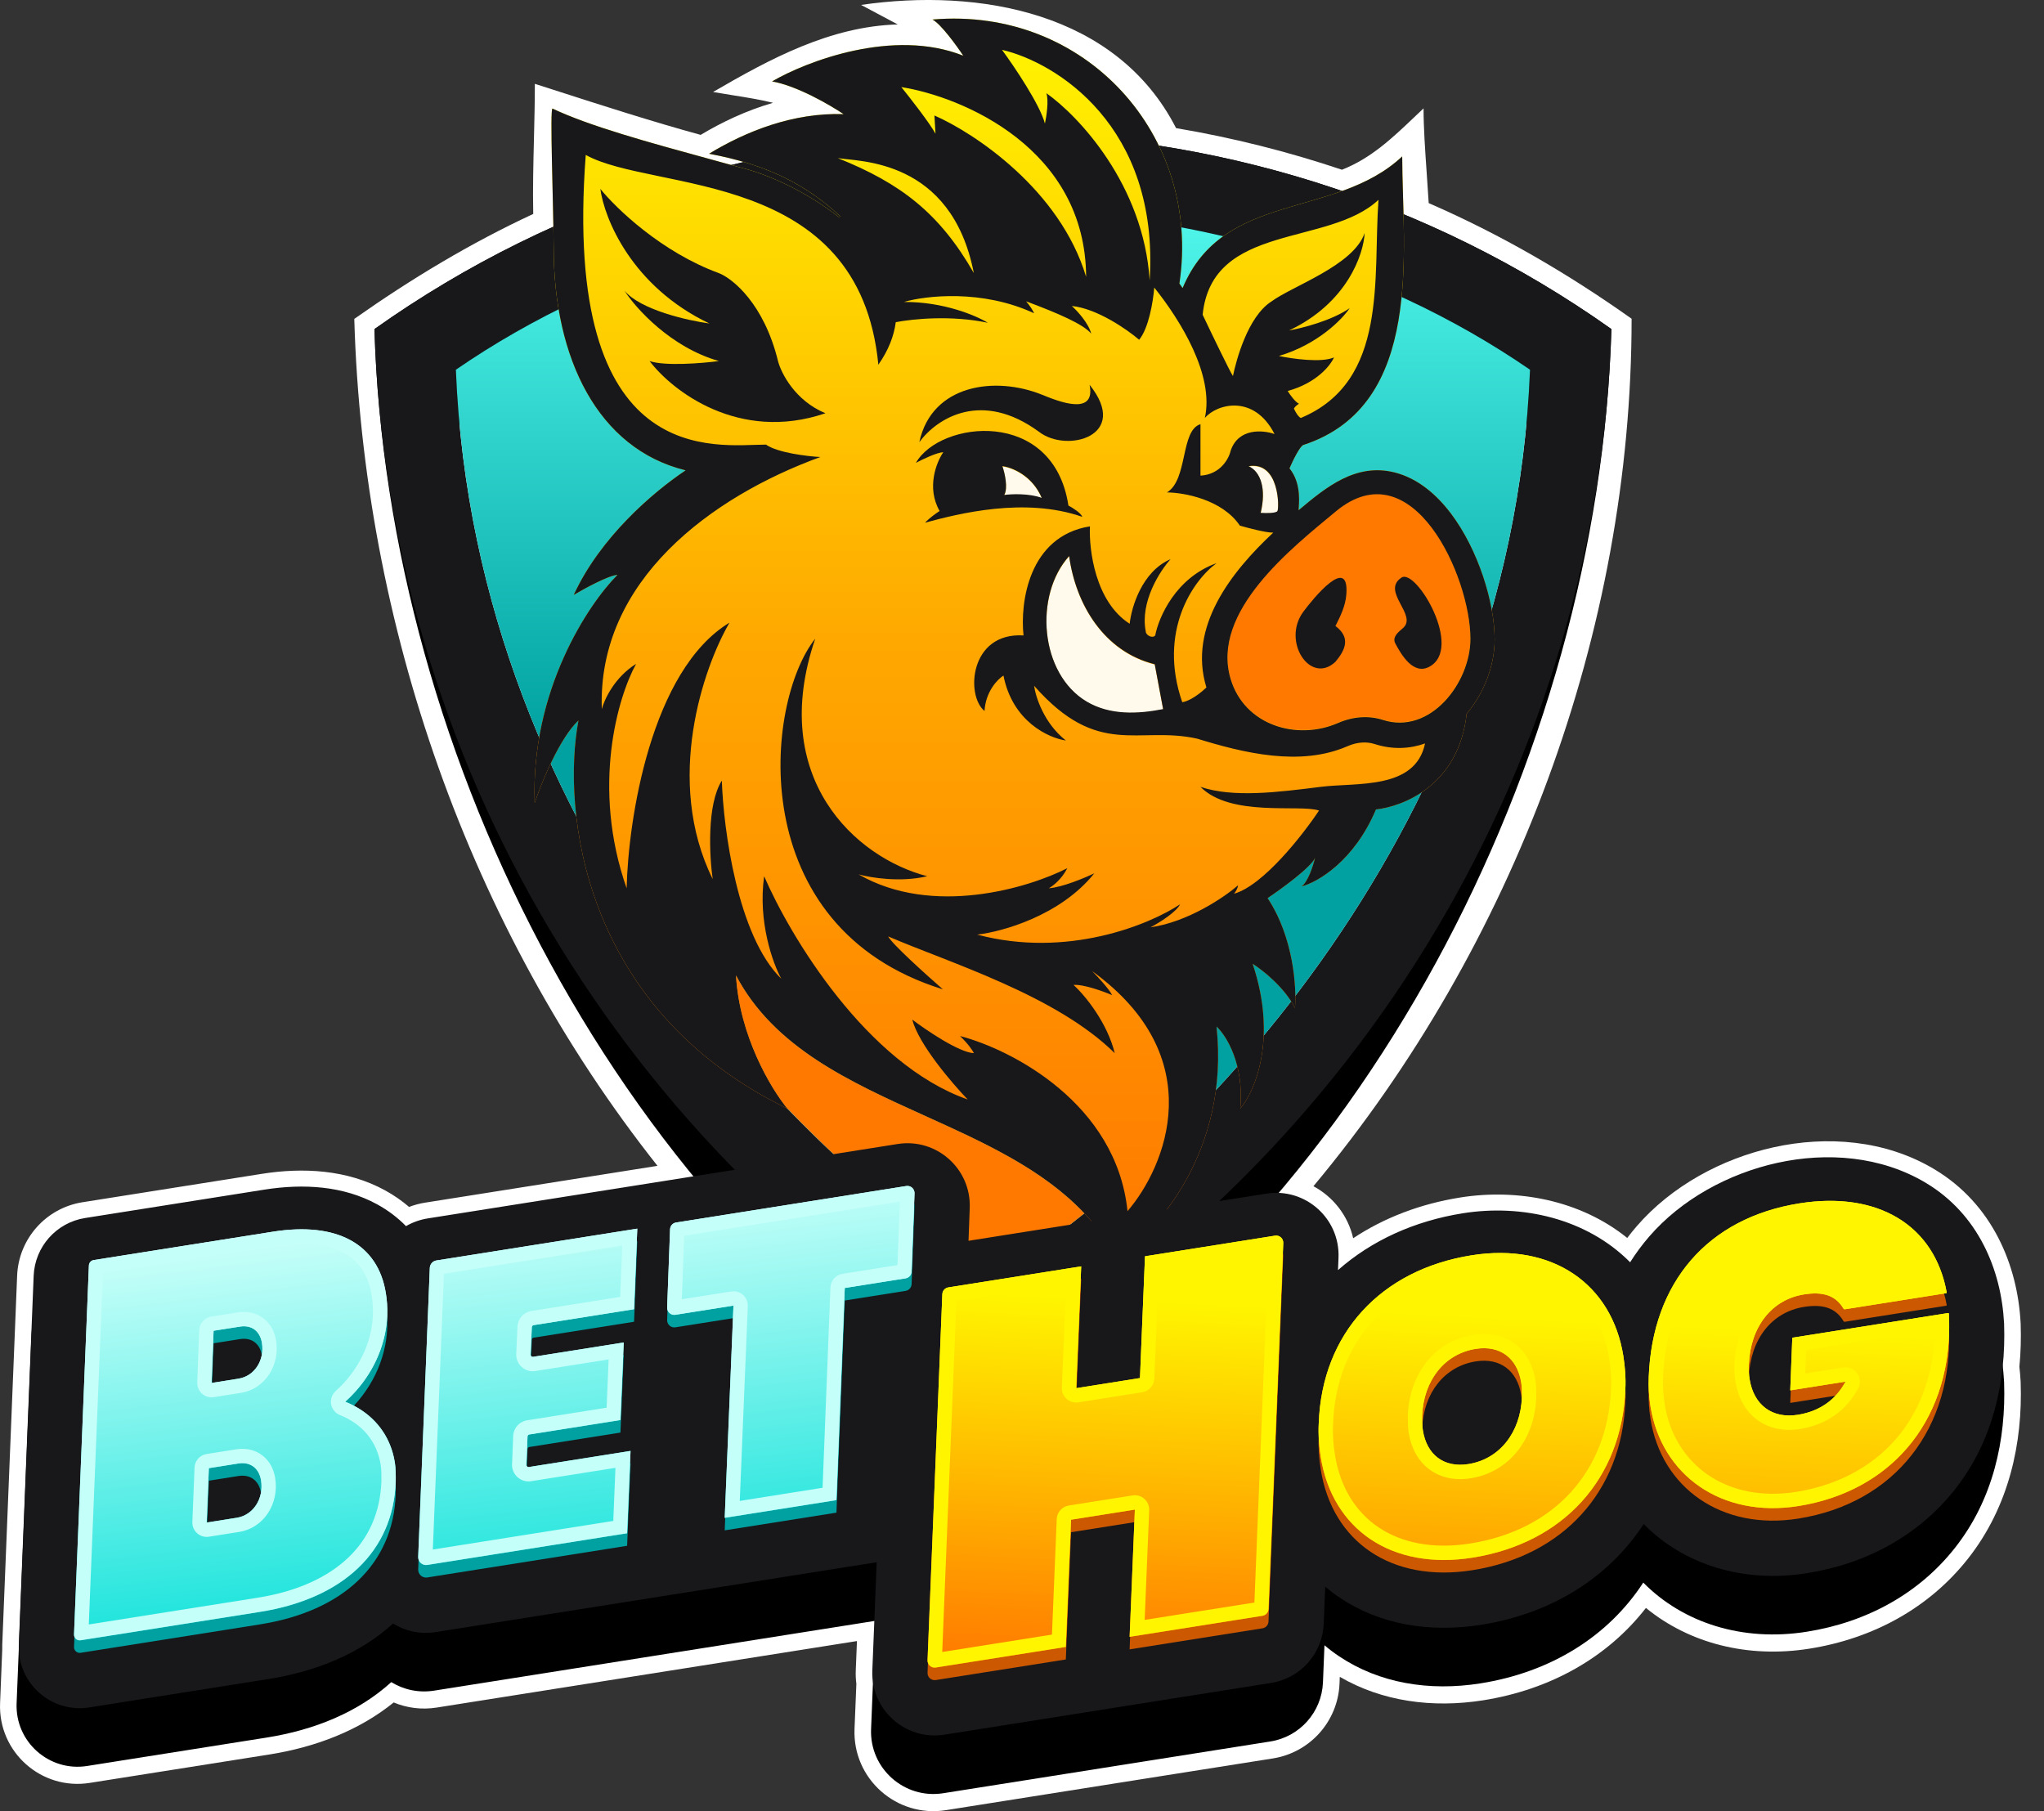
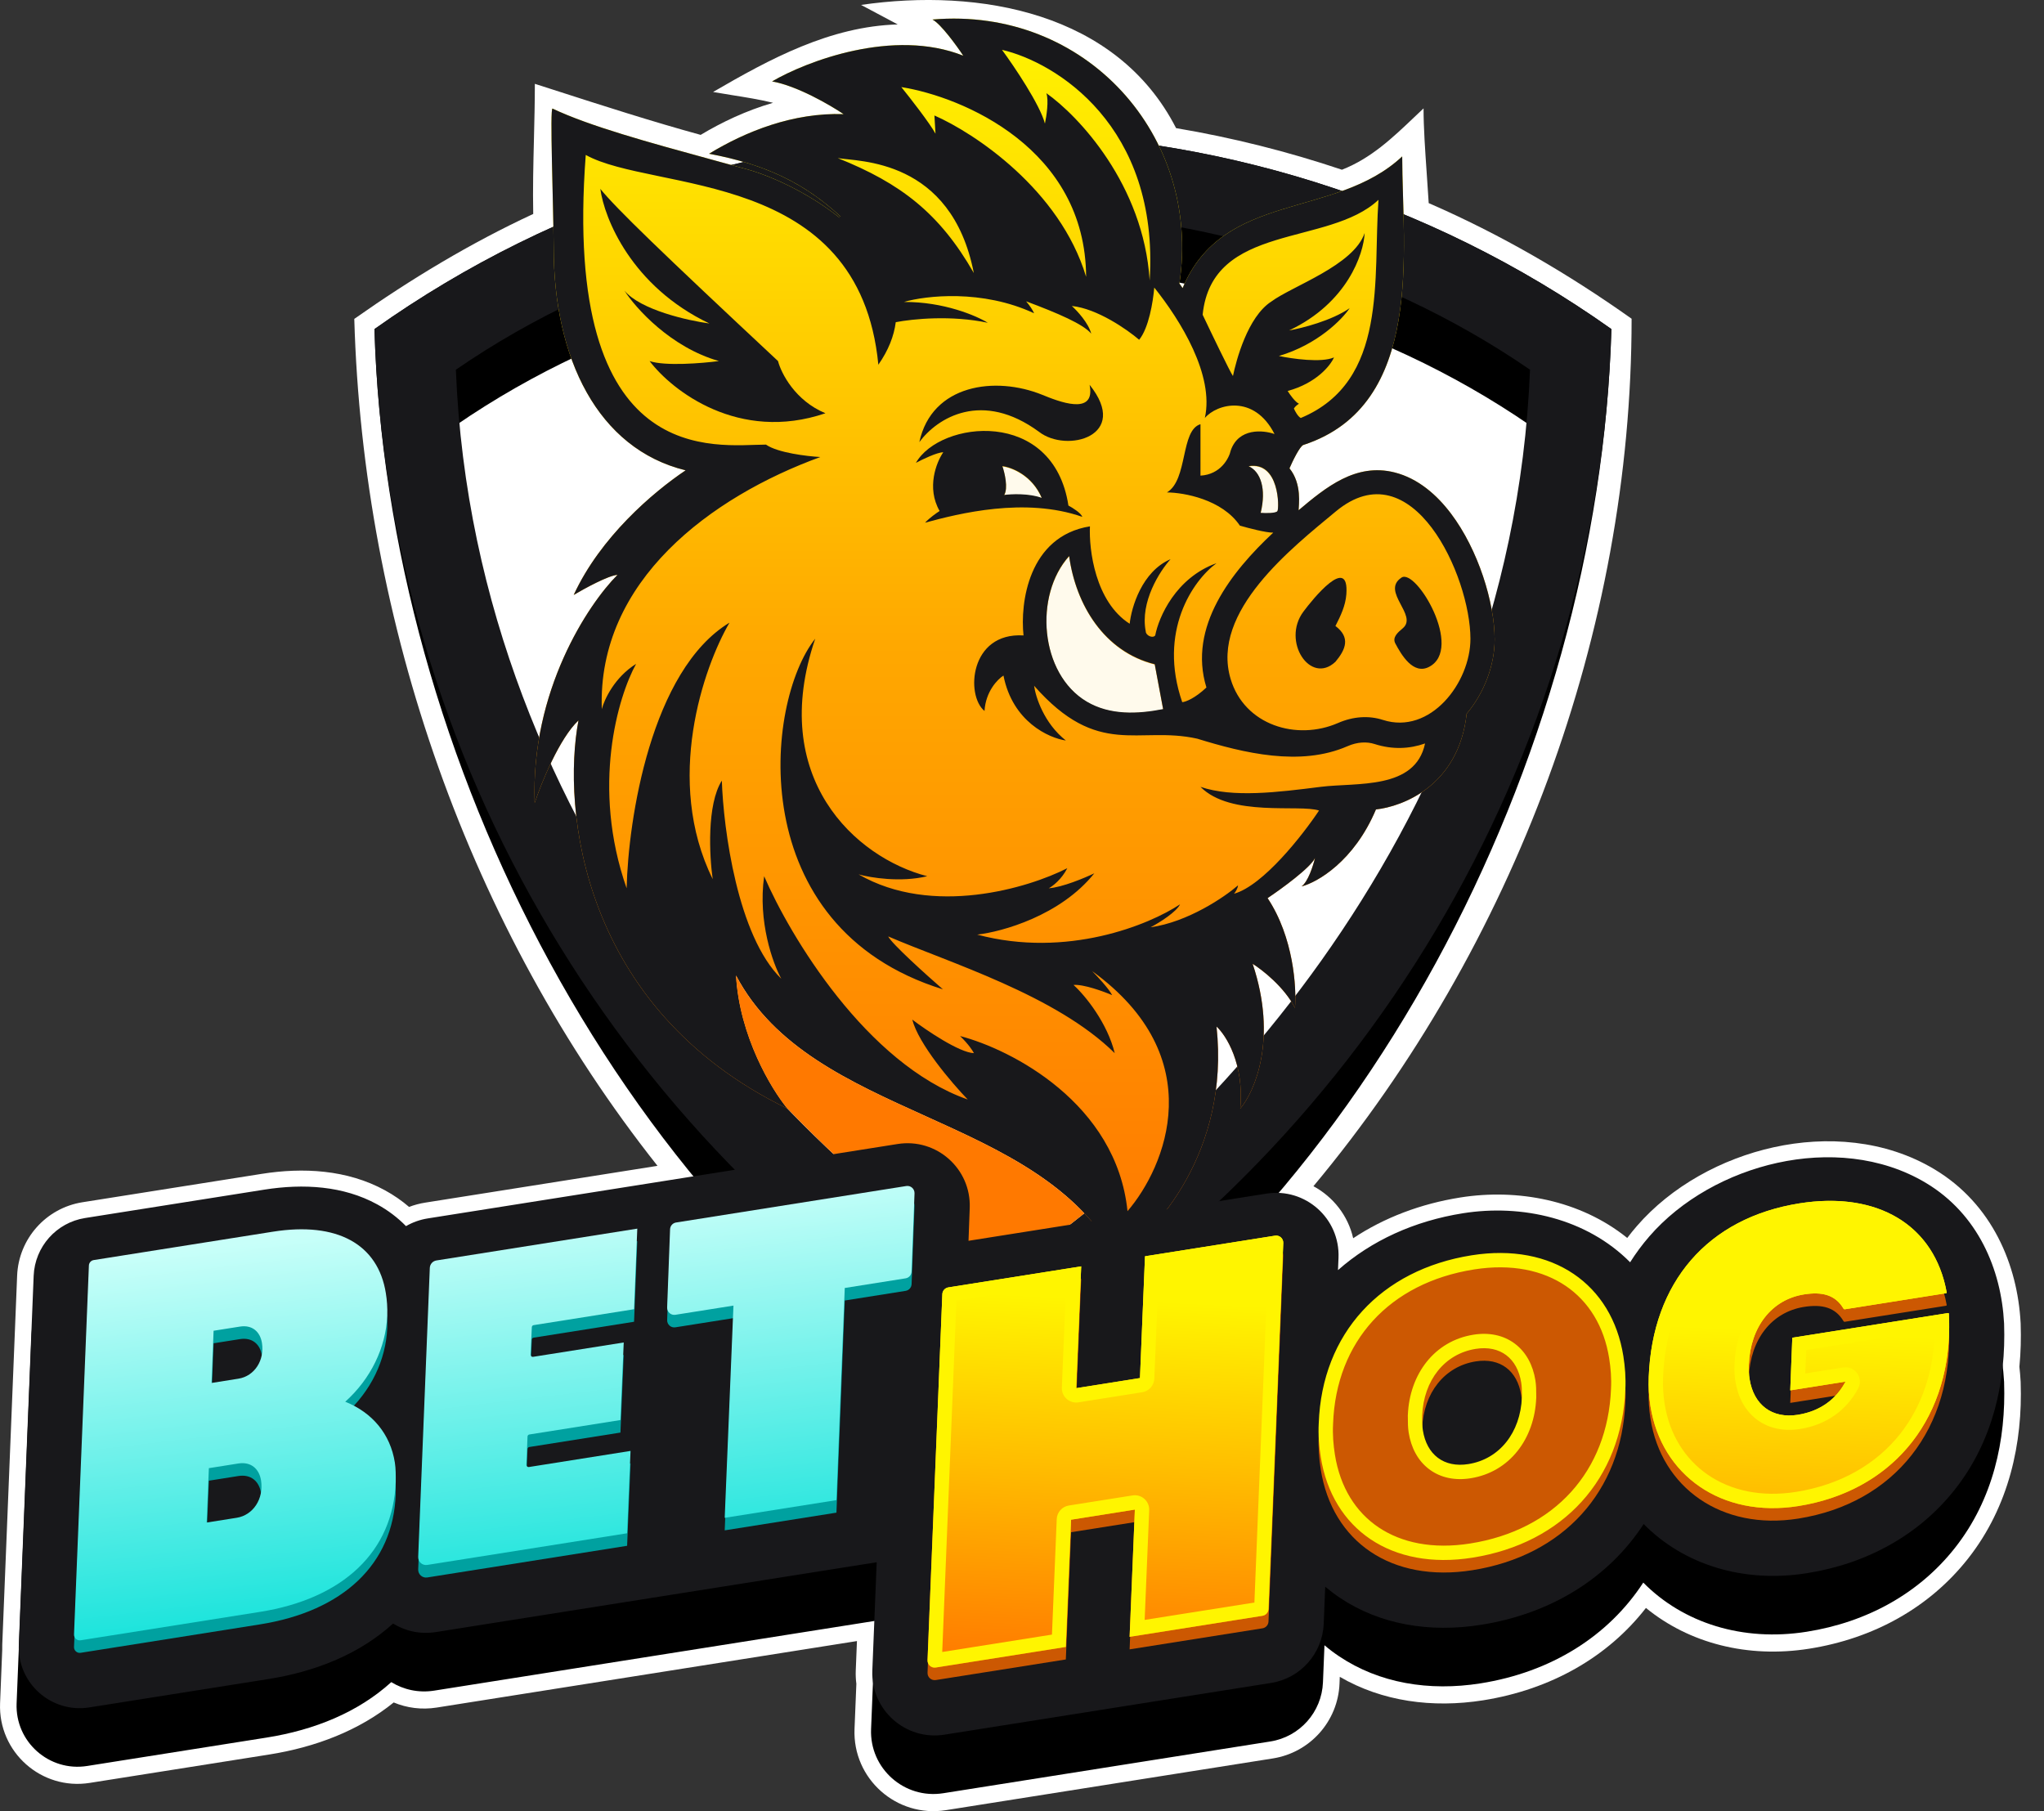
<svg xmlns="http://www.w3.org/2000/svg" width="79" height="70" viewBox="0 0 79 70" fill="none">
  <rect x="0" y="0" width="79" height="70" fill="#333333" stroke="none" />
  <path fill-rule="evenodd" clip-rule="evenodd" d="M21.358 3.46C21.13 3.387 20.901 3.313 20.672 3.24C20.672 3.949 20.654 4.658 20.637 5.368C20.613 6.335 20.589 7.302 20.609 8.269C18.174 9.4 15.886 10.781 13.693 12.325C14.03 24.101 18.124 35.859 25.412 45.059L16.433 46.481C16.217 46.515 16.009 46.571 15.811 46.647C15.53 46.406 15.22 46.191 14.884 46.007C13.414 45.202 11.712 45.116 10.115 45.369L3.187 46.466C1.776 46.69 0.719 47.878 0.662 49.305L0.087 63.565C0.084 63.632 0.084 63.7 0.086 63.767L0.003 65.828C-0.074 67.718 1.6 69.204 3.468 68.908L10.399 67.812C12.2 67.527 13.875 66.885 15.216 65.799C15.721 66.01 16.291 66.089 16.88 65.996L33.121 63.426L33.075 64.561C33.068 64.736 33.076 64.91 33.098 65.079L33.027 66.824C32.949 68.749 34.654 70.263 36.557 69.962L49.198 67.962C50.635 67.734 51.713 66.525 51.772 65.071L51.782 64.808C53.417 65.76 55.36 66.025 57.32 65.716C59.941 65.301 62.141 64.043 63.615 62.146C65.287 63.514 67.549 64.097 69.927 63.721C72.412 63.328 74.57 62.134 76.061 60.243C77.661 58.213 78.178 55.749 78.098 53.431L78.097 53.402L78.096 53.386C78.086 53.2 78.07 53.012 78.049 52.825C78.102 52.27 78.117 51.716 78.098 51.169L78.097 51.139L78.096 51.124C77.978 48.899 77.007 46.535 74.767 45.193C72.853 44.046 70.582 43.897 68.563 44.339C66.545 44.781 64.594 45.849 63.257 47.395C63.13 47.542 63.008 47.692 62.892 47.846C61.074 46.379 58.644 45.933 56.446 46.281C54.905 46.525 53.499 47.062 52.3 47.857C52.101 46.982 51.526 46.256 50.764 45.846C58.536 36.533 63.061 24.388 63.061 12.319C60.597 10.571 57.992 9.055 55.219 7.85C55.196 7.462 55.169 7.08 55.143 6.708C55.08 5.794 55.02 4.936 55.02 4.189C54.903 4.299 54.787 4.409 54.671 4.519C53.821 5.329 52.988 6.121 51.865 6.56C49.767 5.854 47.623 5.318 45.455 4.952C43.166 0.476 37.853 -0.473 33.279 0.19L34.697 0.944C32.086 1.02 29.767 2.271 27.56 3.555C27.806 3.599 28.054 3.638 28.302 3.678C28.831 3.762 29.362 3.846 29.878 3.973C28.84 4.273 27.891 4.726 27.08 5.213C25.2 4.697 23.297 4.085 21.358 3.46Z" fill="white" />
  <path fill-rule="evenodd" clip-rule="evenodd" d="M38.377 55.552C52.627 47.137 61.804 29.349 62.28 12.719C48.056 2.63 28.77 2.578 14.473 12.719C14.949 29.349 24.127 47.137 38.377 55.552ZM17.619 16.438C29.589 8.201 47.165 8.201 59.135 16.438C58.403 34.754 45.285 47.68 38.377 51.95C31.468 47.68 18.35 34.754 17.619 16.438Z" fill="black" />
  <path fill-rule="evenodd" clip-rule="evenodd" d="M38.377 53.02C52.627 44.604 61.804 29.351 62.28 12.719C48.056 2.629 28.77 2.578 14.473 12.719C14.949 29.351 24.127 44.604 38.377 53.02ZM17.619 14.289C29.589 6.052 47.165 6.052 59.135 14.289C58.403 32.607 45.285 45.147 38.377 49.417C31.468 45.147 18.35 32.607 17.619 14.289Z" fill="#18181B" />
-   <path fill-rule="evenodd" clip-rule="evenodd" d="M17.619 14.289C29.589 6.052 47.165 6.052 59.135 14.289C58.403 32.607 45.285 45.147 38.377 49.417C31.468 45.147 18.351 32.607 17.619 14.289Z" fill="url(#paint0_linear_1802_2)" />
  <path fill-rule="evenodd" clip-rule="evenodd" d="M32.604 4.411C32.086 4.061 30.806 3.317 29.84 3.146C31.177 2.367 34.528 1.079 37.229 2.152C36.969 1.759 36.366 0.929 36.04 0.755C41.954 0.243 46.442 5.248 45.584 10.96C45.635 11.024 45.686 11.102 45.707 11.135C47.279 7.367 51.601 8.478 54.195 6.045C54.195 9.626 55.084 15.662 50.374 17.198C50.239 17.245 49.96 17.819 49.838 18.101C50.33 18.705 50.192 19.533 50.191 19.72C51.249 18.828 52.404 17.885 53.895 18.258C54.819 18.489 55.545 19.142 56.078 19.847C57.135 21.246 57.766 23.29 57.768 24.709C57.769 25.728 57.354 26.791 56.686 27.586C56.379 30.369 54.208 31.173 53.18 31.285C52.334 33.293 50.91 34.105 50.303 34.26C50.552 34.091 50.755 33.456 50.825 33.16C50.656 33.533 49.533 34.349 48.992 34.712C49.996 36.223 50.115 38.171 50.05 38.956C49.644 38.155 48.79 37.485 48.414 37.25C49.384 40.138 48.499 42.185 47.935 42.848C48.093 41.122 47.389 40.013 47.018 39.675C47.537 44.492 44.668 47.651 43.169 48.629C40.131 42.968 31.392 43.285 28.449 37.701C28.584 40.07 29.83 42.119 30.437 42.848C22.439 38.967 21.718 31.229 22.358 27.844C21.624 28.532 20.924 30.256 20.665 31.031C20.508 26.699 22.733 23.351 23.866 22.218C23.516 22.241 22.593 22.745 22.174 22.994C23.201 20.765 25.232 19.028 26.499 18.178C23.105 17.346 21.399 13.851 21.399 9.57C21.389 7.831 21.244 4.144 21.356 4.197C22.784 4.876 25.115 5.514 27.392 6.137C27.814 6.252 28.234 6.367 28.646 6.482C29.904 6.786 31.773 7.697 33.09 8.973C31.54 7.304 29.889 6.407 27.405 5.942C28.83 5.075 30.658 4.346 32.604 4.411Z" fill="url(#paint1_linear_1802_2)" />
-   <path fill-rule="evenodd" clip-rule="evenodd" d="M56.831 24.673C56.833 26.37 55.281 28.4 53.446 27.809C52.903 27.633 52.295 27.675 51.718 27.928C50.118 28.627 48.097 28.015 47.563 26.226C46.817 23.732 49.672 21.37 51.4 19.941C51.478 19.876 51.554 19.813 51.628 19.753C54.581 17.298 56.829 22.248 56.831 24.673Z" fill="#FF7900" />
  <path fill-rule="evenodd" clip-rule="evenodd" d="M40.264 19.256C39.892 18.376 39.094 18.072 38.742 18.029C38.831 18.288 38.97 18.872 38.812 19.143C39.089 19.106 39.768 19.076 40.264 19.256Z" fill="#FFFAEC" />
  <path fill-rule="evenodd" clip-rule="evenodd" d="M48.724 19.835C48.917 19.849 49.316 19.854 49.373 19.764C49.443 19.651 49.458 17.832 48.259 18.03C48.724 18.241 48.95 18.904 48.724 19.835ZM42.006 27.131C40.179 26.053 39.959 23.009 41.322 21.503C41.582 23.392 42.68 25.198 44.63 25.684L44.955 27.419C43.969 27.612 42.902 27.66 42.006 27.131Z" fill="#FFFAEC" />
  <path d="M35.532 17.087C36.233 16.139 37.961 15.077 40.157 16.689C41.227 17.524 43.704 16.855 42.112 14.872C42.363 16.105 40.883 15.503 40.29 15.262C38.463 14.519 36.013 14.856 35.532 17.087Z" fill="#18181B" />
  <path fill-rule="evenodd" clip-rule="evenodd" d="M41.294 19.539C40.716 15.746 36.331 16.253 35.4 17.889C35.654 17.753 36.221 17.48 36.457 17.48C36.194 17.861 35.798 18.848 36.316 19.75C36.204 19.821 35.933 20.01 35.752 20.202C37.05 19.849 39.616 19.201 41.83 19.976C41.784 19.829 41.453 19.624 41.294 19.539ZM40.264 19.243C39.892 18.363 39.094 18.058 38.742 18.016C38.831 18.275 38.97 18.859 38.812 19.13C39.089 19.092 39.768 19.062 40.264 19.243Z" fill="#18181B" />
-   <path d="M23.203 7.3C23.354 8.437 24.408 11.07 27.419 12.503C26.583 12.39 24.755 11.978 24.134 11.234C24.576 11.92 25.925 13.425 27.786 13.955C27.142 14.04 25.705 14.158 25.107 13.955C25.977 15.102 28.553 17.111 31.903 15.972C30.73 15.486 30.192 14.425 30.07 13.955C29.529 11.744 28.322 10.768 27.786 10.557C25.564 9.745 23.805 8.047 23.203 7.3Z" fill="#18181B" />
+   <path d="M23.203 7.3C23.354 8.437 24.408 11.07 27.419 12.503C26.583 12.39 24.755 11.978 24.134 11.234C24.576 11.92 25.925 13.425 27.786 13.955C27.142 14.04 25.705 14.158 25.107 13.955C25.977 15.102 28.553 17.111 31.903 15.972C30.73 15.486 30.192 14.425 30.07 13.955C25.564 9.745 23.805 8.047 23.203 7.3Z" fill="#18181B" />
  <path d="M54.168 22.323C53.357 22.86 54.818 23.777 54.218 24.281C54.026 24.442 53.802 24.631 53.93 24.871C54.161 25.306 54.619 26.091 55.23 25.776C56.587 25.078 54.729 21.951 54.168 22.323Z" fill="#18181B" />
  <path d="M50.375 23.641C49.526 24.785 50.646 26.488 51.614 25.578C52.012 25.102 52.205 24.637 51.614 24.195C51.813 23.805 52.003 23.415 52.036 22.97C52.151 21.408 50.737 23.153 50.375 23.641Z" fill="#18181B" />
  <path fill-rule="evenodd" clip-rule="evenodd" d="M32.604 4.411C32.086 4.061 30.806 3.317 29.84 3.146C31.177 2.367 34.528 1.079 37.229 2.152C36.969 1.759 36.366 0.929 36.04 0.755C41.954 0.243 46.442 5.248 45.584 10.96C45.635 11.024 45.686 11.102 45.707 11.135C47.279 7.367 51.601 8.478 54.195 6.045C54.195 9.626 55.084 15.662 50.374 17.198C50.239 17.245 49.96 17.819 49.838 18.101C50.33 18.705 50.192 19.533 50.191 19.72C51.249 18.828 52.404 17.885 53.895 18.258C54.819 18.489 55.545 19.142 56.078 19.847C57.135 21.246 57.766 23.29 57.768 24.709C57.769 25.728 57.354 26.791 56.686 27.586C56.379 30.369 54.208 31.173 53.18 31.285C52.334 33.293 50.91 34.105 50.303 34.26C50.552 34.091 50.755 33.456 50.825 33.16C50.656 33.533 49.533 34.349 48.992 34.712C49.996 36.223 50.115 38.171 50.05 38.956C49.644 38.155 48.79 37.485 48.414 37.25C49.384 40.138 48.499 42.185 47.935 42.848C48.093 41.122 47.389 40.013 47.018 39.675C47.537 44.492 44.668 47.651 43.169 48.629C40.131 42.968 31.392 43.285 28.449 37.701C28.584 40.07 29.83 42.119 30.437 42.848C22.439 38.967 21.718 31.229 22.358 27.844C21.624 28.532 20.924 30.256 20.665 31.031C20.508 26.699 22.733 23.351 23.866 22.218C23.516 22.241 22.593 22.745 22.174 22.994C23.201 20.765 25.232 19.028 26.499 18.178C23.105 17.346 21.399 13.851 21.399 9.57C21.389 7.831 21.244 4.144 21.356 4.197C22.784 4.876 25.115 5.514 27.392 6.137C27.814 6.252 28.234 6.367 28.646 6.482C29.712 6.74 31.215 7.432 32.45 8.413C32.49 8.371 32.45 8.413 32.49 8.371C31.105 7.083 29.573 6.348 27.405 5.942C28.83 5.075 30.658 4.346 32.604 4.411ZM55.078 28.734C54.493 28.941 53.83 28.982 53.127 28.756C52.829 28.66 52.464 28.672 52.078 28.841C50.254 29.637 48.073 29.104 46.271 28.549C43.987 28.042 42.45 29.325 39.968 26.505C40.025 26.933 40.349 27.954 41.195 28.62C40.537 28.526 39.133 27.892 38.784 26.11C38.558 26.251 38.096 26.722 38.051 27.478C37.318 26.886 37.473 24.432 39.559 24.559C39.423 23.313 39.745 20.726 42.126 20.343C42.083 21.245 42.331 23.262 43.662 24.108C43.728 23.473 44.136 22.086 45.242 21.612C44.828 22.068 44.057 23.264 44.283 24.404C44.283 24.559 44.551 24.686 44.649 24.559C44.781 23.863 45.439 22.331 47.018 21.767C46.106 22.434 44.748 24.404 45.693 27.139C45.826 27.127 46.181 26.993 46.628 26.571C45.904 24.228 47.599 22.091 49.21 20.586C48.938 20.591 48.25 20.411 47.921 20.315C47.233 19.299 45.754 19.036 45.101 19.032C45.919 18.547 45.619 16.624 46.398 16.395V18.383C47.176 18.338 47.502 17.715 47.568 17.41C47.873 16.53 48.823 16.62 49.26 16.775C48.47 15.224 47.032 15.605 46.567 16.155C46.936 14.502 45.634 12.39 44.612 11.114C44.563 11.683 44.398 12.677 44.028 13.132C43.569 12.738 42.407 11.926 41.426 11.826C41.632 12.012 42.071 12.486 42.175 12.895C41.868 12.525 40.89 12.107 39.66 11.646C39.81 11.822 39.913 11.986 39.968 12.108C37.96 11.172 35.776 11.426 34.935 11.671C36.469 11.659 37.736 12.202 38.178 12.475C36.772 12.176 35.288 12.324 34.621 12.452C34.552 12.985 34.34 13.536 33.948 14.096C33.214 6.482 25.248 7.441 22.639 5.988C21.709 18.27 27.715 17.184 29.605 17.184C30.056 17.5 31.193 17.635 31.706 17.664C27.494 19.198 23.082 22.443 23.26 27.407C23.354 27.041 23.75 26.178 24.585 25.659C23.89 26.914 22.843 30.405 24.219 34.331C24.28 31.675 25.16 25.904 28.195 24.065C27.194 25.781 25.663 30.165 27.546 33.978C27.419 33.095 27.312 31.096 27.899 30.171C27.96 32.037 28.505 36.181 30.197 37.828C29.873 37.24 29.286 35.625 29.534 33.865C30.526 36.169 33.488 41.119 37.402 42.495C36.786 41.856 35.496 40.343 35.259 39.407C35.818 39.83 37.078 40.682 37.642 40.704C37.599 40.615 37.433 40.357 37.106 40.042C39.085 40.559 43.149 42.636 43.578 46.81C45.044 45.108 46.824 40.871 42.21 37.532C42.412 37.734 42.85 38.203 42.986 38.462C42.647 38.317 41.875 38.034 41.491 38.068C41.956 38.486 42.802 39.548 43.084 40.704C40.814 38.462 36.683 37.207 34.328 36.192C34.464 36.474 35.795 37.673 36.443 38.237C28.702 35.84 29.548 27.139 31.508 24.686C29.675 30.058 33.059 33.146 35.837 33.865C34.81 34.114 33.642 33.922 33.186 33.795C36.04 35.442 39.752 34.321 41.251 33.555C41.026 33.995 40.678 34.256 40.532 34.331C41.051 34.297 41.923 33.931 42.295 33.753C40.986 35.388 38.732 36.013 37.769 36.122C41.243 37.047 44.424 35.741 45.608 34.951C45.481 35.233 44.823 35.656 44.466 35.84C45.91 35.636 47.324 34.674 47.85 34.218C47.839 34.342 47.742 34.486 47.695 34.542C48.823 34.226 50.355 32.267 50.98 31.327C50.233 31.073 47.568 31.595 46.398 30.411C47.654 30.84 49.39 30.62 51.044 30.411C52.442 30.236 54.701 30.536 55.078 28.734ZM44.434 10.84C44.814 4.85 40.788 2.402 38.727 1.926C39.2 2.57 40.193 4.042 40.386 4.776C40.446 4.499 40.541 3.877 40.441 3.601C41.675 4.47 44.199 7.135 44.434 10.84ZM34.836 3.366C35.181 3.793 35.929 4.751 36.157 5.167L36.115 4.463C37.648 5.135 40.965 7.324 41.978 10.699C41.956 5.74 37.208 3.744 34.836 3.366ZM32.381 6.111C34.822 7.088 36.316 8.244 37.638 10.552C36.767 6.111 33.167 6.251 32.381 6.111ZM48.724 19.821C48.917 19.835 49.316 19.841 49.373 19.751C49.443 19.638 49.457 17.819 48.259 18.017C48.724 18.228 48.95 18.891 48.724 19.821ZM46.482 12.165C46.821 12.879 47.529 14.353 47.653 14.533C47.775 13.946 48.217 12.249 49.133 11.657C49.951 11.05 52.32 10.261 52.743 9.006C52.705 9.819 52.069 11.71 49.824 12.771C50.313 12.686 51.465 12.396 52.164 11.911C51.875 12.343 50.923 13.318 49.429 13.758C49.937 13.866 51.073 14.029 51.558 13.814C51.427 14.12 50.884 14.807 49.768 15.111C49.852 15.248 50.058 15.537 50.205 15.605C50.163 15.629 50.064 15.698 50.008 15.788C50.05 15.887 50.163 16.099 50.275 16.155C53.671 14.737 53.06 10.732 53.278 7.723C51.35 9.538 46.843 8.599 46.482 12.165ZM42.006 27.118C40.179 26.04 39.959 22.996 41.322 21.49C41.582 23.379 42.68 25.185 44.63 25.671L44.955 27.406C43.969 27.599 42.902 27.647 42.006 27.118ZM53.447 27.824C55.281 28.415 56.833 26.385 56.832 24.688C56.829 22.263 54.582 17.313 51.628 19.767C49.94 21.17 46.783 23.633 47.563 26.241C48.097 28.03 50.119 28.642 51.718 27.942C52.295 27.69 52.903 27.648 53.447 27.824Z" fill="#18181B" />
  <path fill-rule="evenodd" clip-rule="evenodd" d="M30.405 42.815C33.293 45.816 36.157 48.044 38.379 49.418C39.433 48.766 40.631 47.922 41.908 46.895C40.288 45.181 38.016 44.153 35.752 43.129C32.826 41.805 29.914 40.488 28.445 37.701C28.578 40.035 29.79 42.058 30.405 42.815Z" fill="#FF7900" />
  <path fill-rule="evenodd" clip-rule="evenodd" d="M34.646 46.476C36.148 46.239 37.493 47.431 37.437 48.948L37.389 50.218L48.914 48.395C50.419 48.157 51.766 49.353 51.704 50.874L51.685 51.352C52.975 50.213 54.633 49.452 56.523 49.153C58.806 48.792 61.304 49.353 62.989 51.048C63.209 50.7 63.454 50.368 63.726 50.054C64.964 48.625 66.788 47.62 68.69 47.204C70.594 46.788 72.691 46.939 74.435 47.982C76.447 49.186 77.349 51.324 77.457 53.403L77.458 53.412L77.458 53.431C77.534 55.644 77.04 57.946 75.558 59.825C74.177 61.577 72.168 62.696 69.827 63.066C67.356 63.457 65.058 62.733 63.512 61.166C62.163 63.236 59.95 64.629 57.22 65.061C55.231 65.376 53.306 65.054 51.755 64.014C51.557 63.882 51.369 63.739 51.19 63.588L51.132 65.022C51.086 66.171 50.234 67.128 49.097 67.307L36.457 69.307C34.952 69.545 33.605 68.349 33.667 66.828L33.836 62.643L16.78 65.342C16.175 65.437 15.597 65.304 15.123 65.013C13.847 66.172 12.165 66.862 10.299 67.157L3.368 68.254C1.898 68.487 0.582 67.318 0.642 65.832L1.217 51.571C1.263 50.449 2.095 49.514 3.205 49.338L10.141 48.241C11.658 48.001 13.204 48.095 14.507 48.809C14.93 49.04 15.303 49.323 15.624 49.651C15.878 49.504 16.162 49.401 16.466 49.353L34.646 46.476Z" fill="black" />
  <path fill-rule="evenodd" clip-rule="evenodd" d="M34.693 44.215C36.194 43.977 37.537 45.169 37.48 46.686L37.433 47.956L48.946 46.133C50.449 45.895 51.794 47.091 51.733 48.612L51.713 49.089C53.002 47.951 54.657 47.19 56.546 46.891C58.826 46.53 61.322 47.091 63.004 48.786C63.224 48.438 63.47 48.105 63.741 47.792C64.977 46.363 66.799 45.358 68.7 44.942C70.601 44.526 72.696 44.677 74.438 45.72C76.448 46.924 77.348 49.062 77.457 51.141L77.457 51.15L77.458 51.168C77.534 53.382 77.04 55.683 75.56 57.562C74.18 59.314 72.174 60.433 69.835 60.803C67.367 61.194 65.072 60.47 63.527 58.903C62.18 60.972 59.969 62.366 57.242 62.798C55.255 63.112 53.332 62.791 51.783 61.751C51.586 61.618 51.398 61.476 51.219 61.325L51.161 62.759C51.114 63.908 50.264 64.864 49.129 65.044L36.502 67.044C34.999 67.282 33.654 66.085 33.715 64.565L33.884 60.38L16.847 63.078C16.243 63.174 15.665 63.041 15.192 62.749C13.917 63.909 12.237 64.599 10.373 64.894L3.45 65.991C1.981 66.223 0.667 65.054 0.727 63.568L1.301 49.309C1.347 48.187 2.178 47.252 3.287 47.076L10.216 45.979C11.731 45.739 13.274 45.833 14.577 46.547C14.999 46.778 15.371 47.061 15.692 47.389C15.945 47.242 16.229 47.139 16.533 47.091L34.693 44.215Z" fill="#18181B" />
  <path fill-rule="evenodd" clip-rule="evenodd" d="M3.116 63.88C2.978 63.902 2.855 63.792 2.861 63.653L3.436 49.394C3.44 49.289 3.518 49.202 3.621 49.185L10.55 48.088C13.034 47.694 14.613 48.572 14.913 50.466C14.955 50.73 14.98 51.019 14.967 51.334C14.913 52.574 14.331 53.773 13.344 54.66C14.392 55.079 15.086 55.908 15.261 57.008C15.299 57.252 15.297 57.504 15.295 57.754C15.199 60.442 13.276 62.271 10.039 62.783L3.116 63.88ZM7.988 59.329L9.149 59.145C9.78 59.045 10.202 58.415 10.089 57.702C10.018 57.254 9.702 56.97 9.213 57.047L8.073 57.228L7.988 59.329ZM8.178 53.934L9.216 53.769C9.847 53.669 10.229 53.045 10.125 52.393C10.054 51.945 9.741 51.681 9.273 51.756L8.255 51.917L8.178 53.934Z" fill="#00A1A0" />
  <path d="M16.163 60.656C16.155 60.847 16.324 60.998 16.513 60.968L24.238 59.744L24.37 56.561L20.44 57.183C20.389 57.191 20.343 57.15 20.345 57.099L20.389 56.004C20.39 55.965 20.419 55.932 20.458 55.926L23.98 55.368L24.107 52.369L20.602 52.925C20.551 52.933 20.505 52.892 20.507 52.839L20.555 51.778C20.557 51.738 20.586 51.706 20.625 51.7L24.506 51.085L24.631 47.97L16.867 49.2C16.725 49.222 16.618 49.343 16.612 49.487L16.163 60.656Z" fill="#00A1A0" />
  <path d="M28.348 50.945L28.01 59.147L32.328 58.463L32.65 50.264L35.001 49.891C35.131 49.871 35.228 49.761 35.233 49.63L35.346 46.606C35.352 46.432 35.199 46.296 35.028 46.323L26.13 47.733C26 47.753 25.903 47.863 25.898 47.994L25.785 51.018C25.779 51.191 25.932 51.328 26.104 51.3L28.348 50.945Z" fill="#00A1A0" />
  <path d="M43.659 63.747L43.862 58.829L41.397 59.219L41.194 64.137L36.168 64.933C35.996 64.96 35.842 64.824 35.849 64.65L36.421 50.502C36.426 50.371 36.523 50.262 36.653 50.241L41.788 49.428L41.594 54.136L44.059 53.745L44.254 49.037L49.28 48.241C49.452 48.214 49.605 48.351 49.598 48.524L49.027 62.672C49.021 62.803 48.924 62.913 48.795 62.933L43.659 63.747Z" fill="#CC5802" />
  <path fill-rule="evenodd" clip-rule="evenodd" d="M51.046 56.792C51.491 59.597 53.788 61.181 56.908 60.687C60.434 60.129 62.677 57.633 62.819 54.193C62.844 53.741 62.806 53.3 62.742 52.895C62.302 50.121 60.015 48.503 56.88 48.999C53.37 49.555 51.091 52.025 50.969 55.494C50.945 55.945 50.982 56.386 51.046 56.792ZM54.967 55.273C54.967 55.248 54.967 55.222 54.967 55.196C55.023 53.83 55.836 52.807 57.037 52.617C57.988 52.466 58.646 52.984 58.794 53.92C58.821 54.082 58.821 54.238 58.821 54.412V54.413C58.821 54.438 58.821 54.464 58.821 54.49C58.765 55.857 57.952 56.88 56.751 57.07C55.8 57.221 55.142 56.702 54.994 55.767C54.968 55.604 54.968 55.448 54.967 55.273Z" fill="#CC5802" />
  <path d="M63.791 54.837C64.213 57.501 66.539 59.162 69.501 58.693C73.219 58.104 75.525 55.218 75.324 51.258C75.323 51.242 75.309 51.229 75.292 51.232L69.272 52.185L69.193 54.221L71.329 53.883C70.96 54.58 70.328 55.032 69.486 55.165C68.488 55.323 67.779 54.781 67.621 53.783C67.594 53.612 67.58 53.423 67.594 53.213C67.653 51.765 68.476 50.709 69.724 50.511C70.429 50.4 70.938 50.53 71.252 51.063C71.262 51.08 71.281 51.09 71.301 51.086L75.217 50.466C75.232 50.464 75.242 50.449 75.239 50.434C74.762 47.811 72.549 46.518 69.551 46.993C65.995 47.556 63.865 50.05 63.723 53.698C63.706 54.1 63.732 54.463 63.791 54.837Z" fill="#CC5802" />
  <path fill-rule="evenodd" clip-rule="evenodd" d="M3.116 63.396C2.978 63.418 2.855 63.308 2.861 63.169L3.436 48.91C3.44 48.805 3.518 48.718 3.621 48.701L10.55 47.604C13.034 47.21 14.613 48.088 14.913 49.982C14.955 50.246 14.98 50.535 14.967 50.85C14.913 52.091 14.331 53.289 13.344 54.176C14.392 54.595 15.086 55.425 15.261 56.525C15.299 56.769 15.297 57.02 15.295 57.27C15.199 59.958 13.276 61.787 10.039 62.3L3.116 63.396ZM7.988 58.845L9.149 58.661C9.78 58.562 10.202 57.931 10.089 57.218C10.018 56.77 9.702 56.486 9.213 56.563L8.073 56.744L7.988 58.845ZM8.178 53.45L9.216 53.285C9.847 53.185 10.229 52.561 10.125 51.909C10.054 51.461 9.741 51.197 9.273 51.272L8.255 51.433L8.178 53.45Z" fill="url(#paint2_linear_1802_2)" />
  <path d="M16.163 60.172C16.155 60.363 16.324 60.514 16.513 60.484L24.238 59.26L24.37 56.077L20.44 56.7C20.389 56.707 20.343 56.666 20.345 56.615L20.389 55.52C20.39 55.481 20.419 55.448 20.458 55.442L23.98 54.884L24.107 51.886L20.602 52.441C20.551 52.449 20.505 52.408 20.507 52.355L20.555 51.294C20.557 51.254 20.586 51.222 20.625 51.216L24.506 50.601L24.631 47.486L16.867 48.716C16.725 48.738 16.618 48.859 16.612 49.003L16.163 60.172Z" fill="url(#paint3_linear_1802_2)" />
  <path d="M28.348 50.461L28.01 58.663L32.328 57.979L32.65 49.78L35.001 49.407C35.131 49.387 35.228 49.277 35.233 49.146L35.346 46.122C35.352 45.948 35.199 45.812 35.028 45.839L26.13 47.249C26 47.269 25.903 47.379 25.898 47.51L25.785 50.534C25.779 50.708 25.932 50.844 26.104 50.816L28.348 50.461Z" fill="url(#paint4_linear_1802_2)" />
  <path d="M43.659 63.263L43.862 58.345L41.397 58.736L41.194 63.653L36.168 64.449C35.996 64.477 35.842 64.34 35.849 64.166L36.421 50.018C36.426 49.887 36.523 49.778 36.653 49.757L41.788 48.944L41.594 53.652L44.059 53.261L44.254 48.554L49.28 47.758C49.452 47.73 49.605 47.867 49.598 48.041L49.027 62.188C49.021 62.32 48.924 62.429 48.795 62.449L43.659 63.263Z" fill="url(#paint5_linear_1802_2)" />
-   <path fill-rule="evenodd" clip-rule="evenodd" d="M51.046 56.308C51.491 59.113 53.788 60.697 56.908 60.203C60.434 59.645 62.677 57.149 62.819 53.709C62.844 53.257 62.806 52.816 62.742 52.411C62.302 49.637 60.015 48.019 56.88 48.516C53.37 49.072 51.091 51.541 50.969 55.01C50.945 55.461 50.982 55.903 51.046 56.308ZM54.967 54.789C54.967 54.764 54.967 54.739 54.967 54.712C55.023 53.346 55.836 52.323 57.037 52.133C57.988 51.982 58.646 52.5 58.794 53.436C58.821 53.599 58.821 53.754 58.821 53.929V53.929C58.821 53.955 58.821 53.98 58.821 54.006C58.765 55.373 57.952 56.396 56.751 56.586C55.8 56.737 55.142 56.218 54.994 55.283C54.968 55.12 54.968 54.965 54.967 54.79V54.789Z" fill="url(#paint6_linear_1802_2)" />
  <path d="M63.791 54.353C64.213 57.018 66.539 58.678 69.501 58.209C73.219 57.62 75.525 54.734 75.324 50.774C75.323 50.758 75.309 50.746 75.292 50.748L69.272 51.702L69.193 53.737L71.329 53.399C70.96 54.096 70.328 54.548 69.486 54.681C68.488 54.839 67.779 54.297 67.621 53.299C67.594 53.128 67.58 52.939 67.594 52.729C67.653 51.282 68.476 50.225 69.724 50.028C70.429 49.916 70.938 50.046 71.252 50.579C71.262 50.596 71.281 50.606 71.301 50.603L75.217 49.982C75.232 49.98 75.242 49.965 75.239 49.95C74.762 47.327 72.549 46.034 69.551 46.509C65.995 47.072 63.865 49.566 63.723 53.214C63.706 53.616 63.732 53.979 63.791 54.353Z" fill="url(#paint7_linear_1802_2)" />
  <path fill-rule="evenodd" clip-rule="evenodd" d="M44.231 57.931C44.355 58.041 44.423 58.202 44.416 58.368L44.241 62.608L48.482 61.937L49.03 48.359L44.789 49.03L44.614 53.284C44.603 53.548 44.407 53.768 44.146 53.809L41.681 54.2C41.517 54.226 41.349 54.177 41.225 54.066C41.101 53.956 41.033 53.795 41.04 53.629L41.206 49.598L36.966 50.27L36.417 63.848L40.658 63.176L40.842 58.713C40.853 58.449 41.049 58.229 41.31 58.187L43.775 57.797C43.939 57.771 44.107 57.82 44.231 57.931ZM41.194 63.653L36.167 64.449C35.996 64.477 35.842 64.34 35.849 64.166L36.421 50.018C36.426 49.887 36.523 49.778 36.653 49.757L41.788 48.944L41.594 53.652L44.059 53.261L44.254 48.554L49.28 47.758C49.452 47.73 49.605 47.867 49.598 48.041L49.027 62.188C49.021 62.32 48.924 62.429 48.794 62.449L43.659 63.263L43.862 58.345L41.397 58.736L41.194 63.653ZM36.081 63.901C36.081 63.901 36.081 63.901 36.081 63.901ZM62.265 53.685C62.265 53.683 62.265 53.681 62.265 53.678C62.287 53.276 62.254 52.876 62.194 52.498C61.996 51.247 61.389 50.291 60.511 49.697C59.629 49.1 58.421 48.833 56.967 49.064C53.704 49.581 51.636 51.841 51.523 55.03C51.523 55.033 51.523 55.037 51.523 55.041C51.501 55.442 51.534 55.843 51.594 56.221C51.795 57.488 52.405 58.442 53.283 59.032C54.166 59.625 55.373 59.885 56.821 59.655C60.094 59.137 62.134 56.853 62.265 53.685ZM54.412 54.715C54.412 54.707 54.412 54.698 54.413 54.69C54.477 53.111 55.44 51.824 56.95 51.585C57.545 51.49 58.107 51.599 58.551 51.934C58.992 52.267 59.251 52.772 59.343 53.349C59.375 53.555 59.375 53.748 59.375 53.913V53.928C59.376 53.954 59.376 53.979 59.376 54.004C59.376 54.012 59.376 54.02 59.375 54.029C59.311 55.608 58.348 56.895 56.838 57.134C56.242 57.229 55.681 57.12 55.237 56.785C54.796 56.453 54.537 55.947 54.445 55.37C54.413 55.164 54.413 54.971 54.413 54.806V54.791C54.412 54.766 54.412 54.74 54.412 54.715ZM54.967 54.79C54.968 54.964 54.968 55.12 54.994 55.283C55.142 56.218 55.8 56.737 56.751 56.586C57.952 56.396 58.765 55.373 58.821 54.006C58.821 53.995 58.821 53.983 58.821 53.971C58.821 53.957 58.821 53.943 58.821 53.93V53.929C58.82 53.754 58.82 53.599 58.794 53.436C58.646 52.5 57.988 51.982 57.037 52.133C55.836 52.323 55.023 53.346 54.967 54.712C54.967 54.739 54.967 54.764 54.967 54.79ZM63.723 53.214C63.706 53.616 63.732 53.979 63.791 54.353C64.213 57.018 66.539 58.678 69.501 58.209C73.051 57.646 75.314 54.99 75.336 51.303C75.336 51.303 75.336 51.302 75.336 51.301C75.337 51.203 75.336 51.105 75.333 51.005C75.331 50.929 75.328 50.852 75.324 50.774C75.323 50.758 75.309 50.746 75.292 50.748L75.036 50.789H75.035L69.272 51.702L69.192 53.737L71.329 53.399C71.2 53.642 71.039 53.856 70.848 54.037C70.493 54.373 70.034 54.594 69.486 54.681C68.488 54.839 67.778 54.297 67.621 53.299C67.594 53.128 67.579 52.939 67.594 52.729C67.653 51.282 68.476 50.225 69.724 50.028C70.429 49.916 70.938 50.046 71.251 50.579C71.262 50.596 71.281 50.606 71.3 50.603L75.217 49.982C75.232 49.98 75.242 49.965 75.239 49.95C75.213 49.805 75.181 49.665 75.145 49.528C75.144 49.528 75.144 49.528 75.144 49.528C75.136 49.497 75.128 49.467 75.119 49.436H75.119C74.459 47.16 72.346 46.066 69.55 46.509C65.995 47.072 63.864 49.566 63.723 53.214ZM62.819 53.709C62.843 53.257 62.806 52.816 62.742 52.411C62.302 49.637 60.015 48.019 56.88 48.516C53.37 49.072 51.091 51.541 50.969 55.011C50.944 55.461 50.982 55.903 51.046 56.308C51.49 59.113 53.788 60.697 56.908 60.203C60.434 59.645 62.676 57.149 62.819 53.709ZM67.04 52.698C67.11 51.051 68.075 49.727 69.637 49.479C70.035 49.416 70.438 49.411 70.811 49.535C71.09 49.629 71.327 49.787 71.52 50.006L74.566 49.524C74.29 48.627 73.762 47.967 73.056 47.544C72.206 47.035 71.043 46.834 69.637 47.057C67.971 47.321 66.674 48.03 65.776 49.068C64.877 50.107 64.344 51.515 64.277 53.235V53.236C64.263 53.599 64.285 53.925 64.339 54.266C64.709 56.601 66.726 58.086 69.414 57.661C71.148 57.386 72.524 56.582 73.446 55.412C74.27 54.367 74.753 52.999 74.78 51.391L69.809 52.178L69.773 53.084L71.242 52.851C71.45 52.818 71.658 52.906 71.78 53.076C71.903 53.247 71.917 53.472 71.819 53.658C71.365 54.517 70.579 55.069 69.573 55.229C68.954 55.327 68.369 55.214 67.906 54.868C67.445 54.523 67.169 53.996 67.073 53.386C67.04 53.183 67.023 52.954 67.04 52.698Z" fill="#FFF500" />
-   <path fill-rule="evenodd" clip-rule="evenodd" d="M13.764 53.753C14.495 52.926 14.921 51.903 14.967 50.85C14.98 50.535 14.955 50.246 14.913 49.982C14.613 48.088 13.034 47.21 10.55 47.604L3.621 48.701C3.518 48.718 3.44 48.805 3.436 48.91L2.861 63.169C2.855 63.308 2.978 63.418 3.116 63.396L10.039 62.3C13.276 61.787 15.199 59.958 15.295 57.27C15.297 57.02 15.299 56.769 15.261 56.525C15.118 55.622 14.624 54.902 13.874 54.441C13.709 54.34 13.532 54.251 13.344 54.176C13.493 54.042 13.633 53.901 13.764 53.753ZM14.741 57.258C14.743 57.003 14.743 56.8 14.713 56.611C14.571 55.716 14.015 55.042 13.138 54.691C12.96 54.62 12.832 54.462 12.798 54.273C12.764 54.085 12.831 53.892 12.973 53.764C13.856 52.97 14.366 51.908 14.413 50.827C14.424 50.555 14.403 50.304 14.365 50.069C14.239 49.271 13.86 48.737 13.284 48.421C12.687 48.094 11.808 47.966 10.636 48.152L3.979 49.206L3.432 62.784L9.952 61.752C11.49 61.508 12.666 60.959 13.462 60.2C14.248 59.449 14.696 58.461 14.741 57.258ZM21.062 52.368L20.602 52.441C20.551 52.449 20.504 52.408 20.507 52.355L20.525 51.953L20.528 51.891L20.555 51.294C20.557 51.254 20.586 51.222 20.625 51.216L24.506 50.601L24.631 47.486L16.867 48.716C16.725 48.738 16.618 48.859 16.612 49.003L16.163 60.172C16.155 60.363 16.324 60.514 16.513 60.484L24.238 59.26L24.37 56.077L20.899 56.627L20.849 56.635L20.44 56.7C20.389 56.707 20.343 56.666 20.345 56.615L20.389 55.52C20.39 55.481 20.419 55.448 20.458 55.442L23.98 54.884L24.107 51.886L21.062 52.368ZM23.524 52.54L20.689 52.989C20.291 53.052 19.934 52.733 19.953 52.33L20.001 51.268C20.015 50.966 20.239 50.715 20.538 50.668L23.97 50.124L24.049 48.14L17.158 49.231L16.729 59.888L23.703 58.783L23.787 56.731L20.527 57.247C20.13 57.31 19.774 56.994 19.79 56.592L19.834 55.498C19.847 55.194 20.072 54.941 20.372 54.894L23.445 54.407L23.524 52.54ZM7.62 59.26C7.495 59.15 7.427 58.989 7.434 58.823L7.519 56.722C7.529 56.457 7.725 56.237 7.986 56.196L9.127 56.015C9.499 55.957 9.862 56.03 10.151 56.258C10.434 56.48 10.585 56.802 10.637 57.131C10.79 58.097 10.217 59.054 9.236 59.209L8.075 59.393C7.911 59.419 7.744 59.37 7.62 59.26ZM7.809 53.864C7.685 53.754 7.617 53.594 7.623 53.428L7.7 51.412C7.71 51.147 7.906 50.926 8.168 50.885L9.186 50.724C9.544 50.667 9.901 50.734 10.188 50.956C10.469 51.174 10.621 51.492 10.673 51.822C10.815 52.718 10.292 53.676 9.303 53.833L8.264 53.998C8.1 54.024 7.933 53.975 7.809 53.864ZM28.01 58.663L32.328 57.979L32.65 49.78L35.001 49.407C35.131 49.387 35.228 49.277 35.233 49.146L35.346 46.122C35.353 45.948 35.199 45.812 35.028 45.839L26.131 47.249C26 47.269 25.903 47.379 25.898 47.51L25.785 50.534C25.779 50.708 25.932 50.844 26.104 50.816L28.348 50.461L28.01 58.663ZM31.792 57.502L32.096 49.758C32.106 49.493 32.302 49.273 32.563 49.232L34.687 48.895L34.779 46.44L26.444 47.761L26.352 50.215L28.261 49.913C28.425 49.887 28.593 49.936 28.717 50.047C28.841 50.157 28.909 50.318 28.902 50.484L28.592 58.009L31.792 57.502ZM8.073 56.744L9.213 56.563C9.702 56.486 10.018 56.77 10.089 57.218C10.202 57.931 9.78 58.562 9.149 58.661L7.988 58.845L8.073 56.744ZM8.255 51.433L9.273 51.272C9.741 51.197 10.054 51.461 10.125 51.909C10.229 52.561 9.847 53.185 9.216 53.285L8.178 53.45L8.255 51.433Z" fill="#C4FFF9" />
  <defs>
    <linearGradient id="paint0_linear_1802_2" x1="38.377" y1="8.112" x2="38.377" y2="49.417" gradientUnits="userSpaceOnUse">
      <stop stop-color="#51F7EB" />
      <stop offset="0.5" stop-color="#00A1A0" />
    </linearGradient>
    <linearGradient id="paint1_linear_1802_2" x1="39.213" y1="0.719" x2="39.213" y2="48.629" gradientUnits="userSpaceOnUse">
      <stop stop-color="#FFF500" />
      <stop offset="0.505" stop-color="#FFA800" />
      <stop offset="1" stop-color="#FF7900" />
    </linearGradient>
    <linearGradient id="paint2_linear_1802_2" x1="3.502" y1="48.766" x2="5.201" y2="63.133" gradientUnits="userSpaceOnUse">
      <stop stop-color="#C8FFF9" />
      <stop offset="1" stop-color="#1DE4DC" />
    </linearGradient>
    <linearGradient id="paint3_linear_1802_2" x1="3.502" y1="48.766" x2="5.201" y2="63.133" gradientUnits="userSpaceOnUse">
      <stop stop-color="#C8FFF9" />
      <stop offset="1" stop-color="#1DE4DC" />
    </linearGradient>
    <linearGradient id="paint4_linear_1802_2" x1="3.502" y1="48.766" x2="5.201" y2="63.133" gradientUnits="userSpaceOnUse">
      <stop stop-color="#C8FFF9" />
      <stop offset="1" stop-color="#1DE4DC" />
    </linearGradient>
    <linearGradient id="paint5_linear_1802_2" x1="36.556" y1="49.903" x2="35.88" y2="64.289" gradientUnits="userSpaceOnUse">
      <stop stop-color="#FFF500" />
      <stop offset="1" stop-color="#FF7900" />
    </linearGradient>
    <linearGradient id="paint6_linear_1802_2" x1="36.556" y1="49.903" x2="35.88" y2="64.289" gradientUnits="userSpaceOnUse">
      <stop stop-color="#FFF500" />
      <stop offset="1" stop-color="#FF7900" />
    </linearGradient>
    <linearGradient id="paint7_linear_1802_2" x1="36.556" y1="49.903" x2="35.88" y2="64.289" gradientUnits="userSpaceOnUse">
      <stop stop-color="#FFF500" />
      <stop offset="1" stop-color="#FF7900" />
    </linearGradient>
  </defs>
</svg>